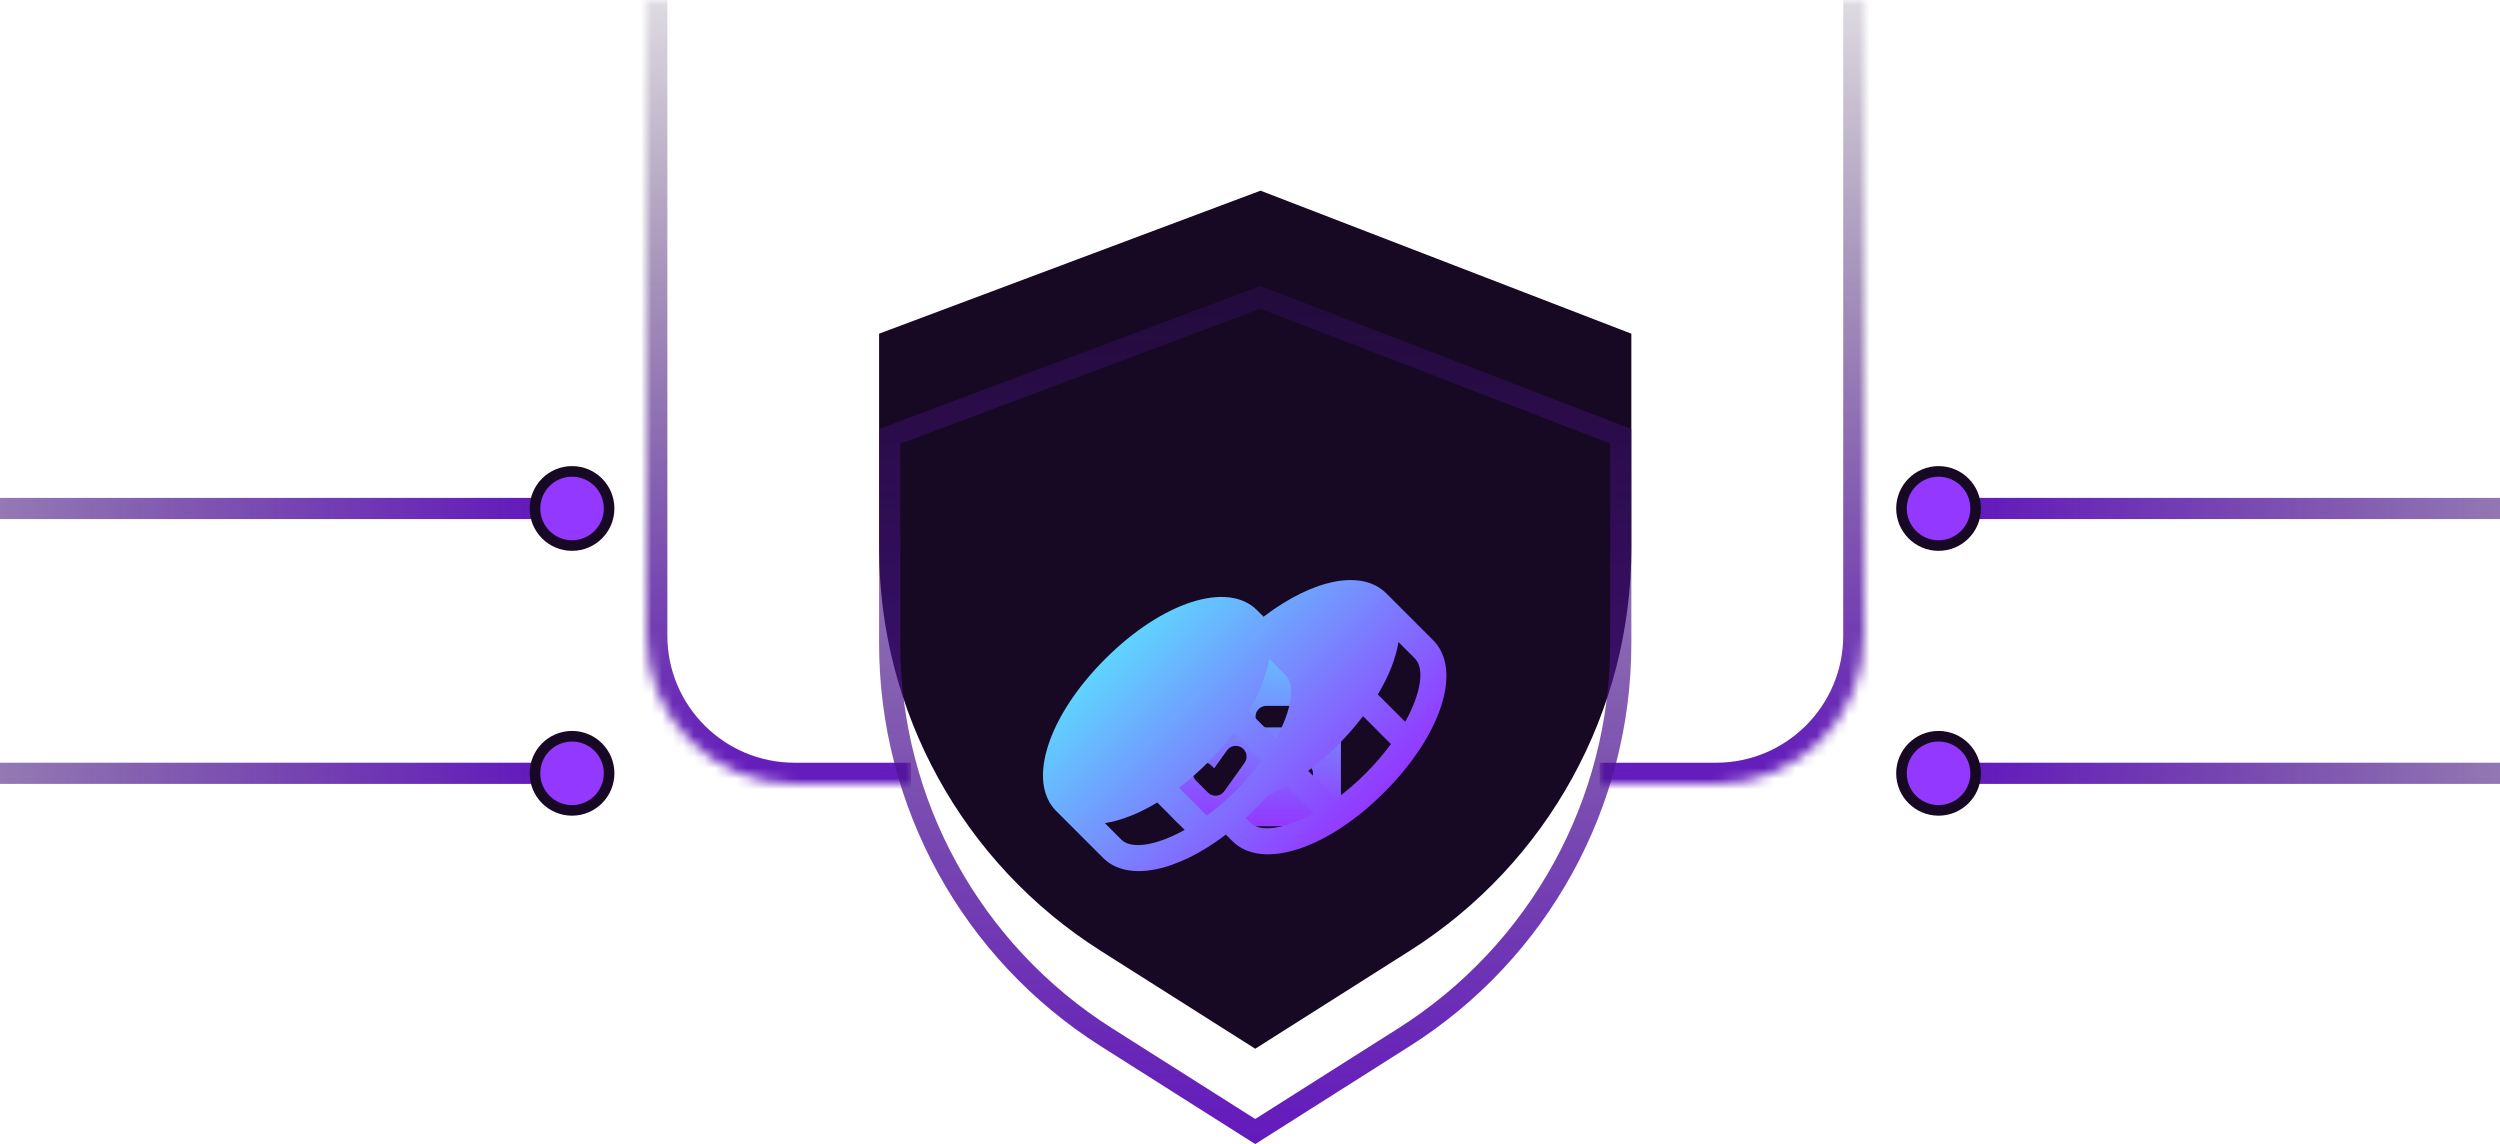
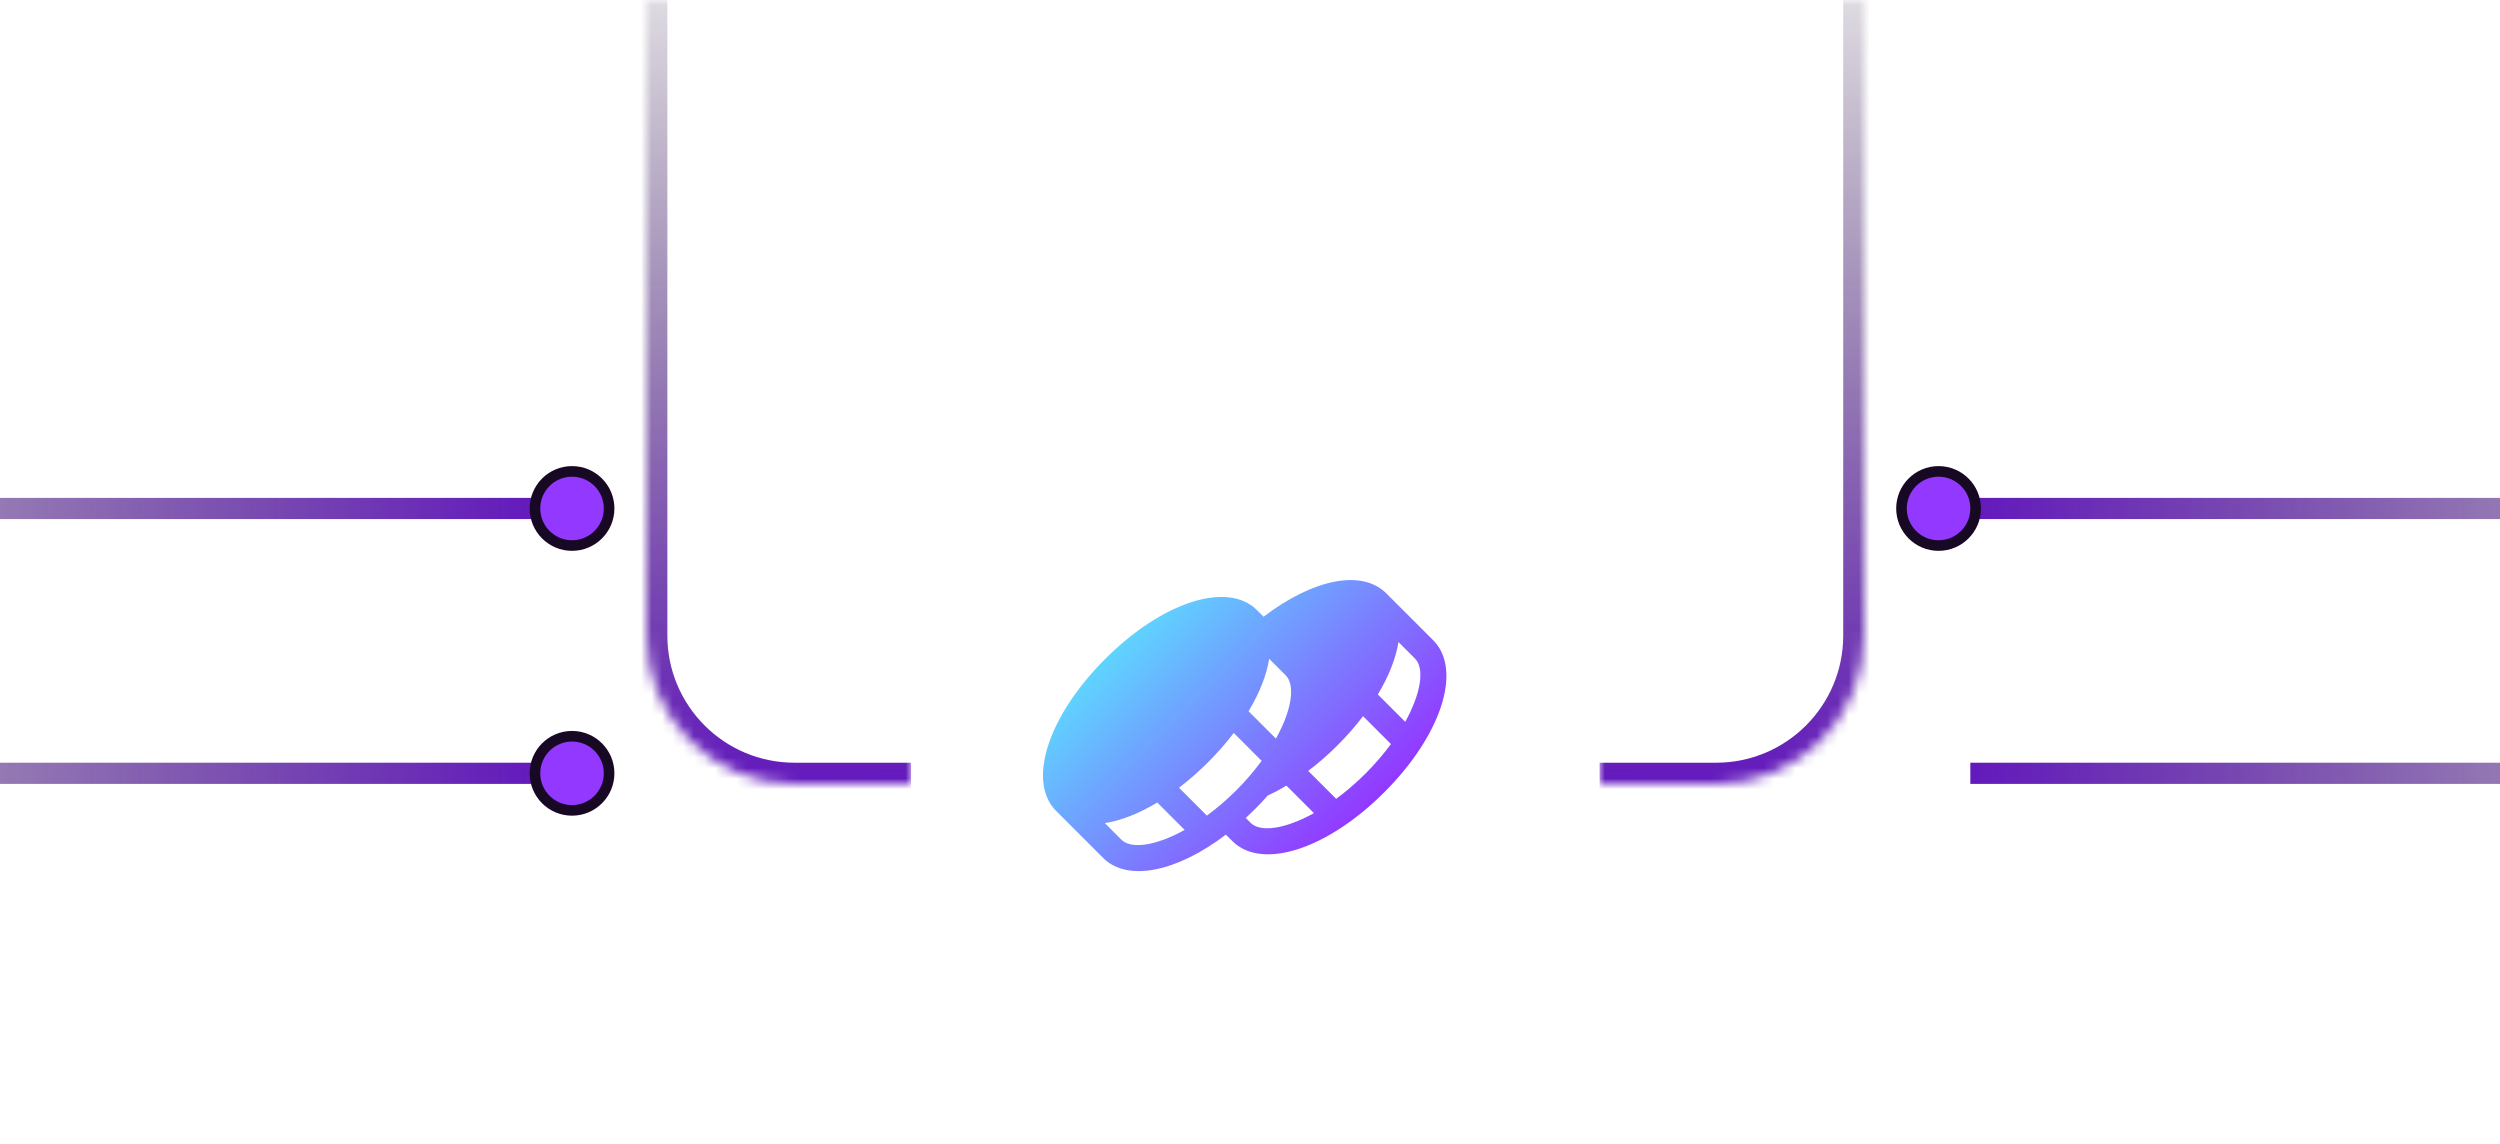
<svg xmlns="http://www.w3.org/2000/svg" width="236" height="108" viewBox="0 0 236 108" fill="none">
  <mask id="path-1-inside-1_356_2229" fill="white">
    <path d="M151 0H176V60C176 67.732 169.732 74 162 74H151V0Z" />
  </mask>
  <path d="M151 0H176H151ZM178 60C178 68.837 170.837 76 162 76H151V72H162C168.627 72 174 66.627 174 60H178ZM151 74V0V74ZM178 0V60C178 68.837 170.837 76 162 76V72C168.627 72 174 66.627 174 60V0H178Z" fill="url(#paint0_linear_356_2229)" mask="url(#path-1-inside-1_356_2229)" />
  <mask id="path-3-inside-2_356_2229" fill="white">
    <path d="M86 0H61V60C61 67.732 67.268 74 75 74H86V0Z" />
  </mask>
  <path d="M86 0H61H86ZM59 60C59 68.837 66.163 76 75 76H86V72H75C68.373 72 63 66.627 63 60H59ZM86 74V0V74ZM59 0V60C59 68.837 66.163 76 75 76V72C68.373 72 63 66.627 63 60V0H59Z" fill="url(#paint1_linear_356_2229)" mask="url(#path-3-inside-2_356_2229)" />
  <g filter="url(#filter0_i_356_2229)">
-     <path d="M118.493 108L103.899 98.752C90.877 90.501 82.986 76.157 82.986 60.741L82.986 40.5L118.993 27L154 40.5L154 60.741C154 76.157 146.108 90.501 133.087 98.752L118.493 108Z" fill="#170824" />
-   </g>
-   <path d="M132.551 97.908L118.493 106.816L104.435 97.908C91.702 89.839 83.986 75.815 83.986 60.741L83.986 41.193L118.988 28.07L153 41.186L153 60.741C153 75.815 145.284 89.839 132.551 97.908Z" stroke="url(#paint2_linear_356_2229)" stroke-width="2" />
+     </g>
  <rect x="186" y="47" width="117" height="2" fill="url(#paint3_linear_356_2229)" />
  <rect width="117" height="2" transform="matrix(-1 0 0 1 51 47)" fill="url(#paint4_linear_356_2229)" />
  <rect x="186" y="72" width="117" height="2" fill="url(#paint5_linear_356_2229)" />
  <rect width="117" height="2" transform="matrix(-1 0 0 1 51 72)" fill="url(#paint6_linear_356_2229)" />
  <circle cx="54" cy="48" r="3.5" fill="#9238FF" stroke="#170824" />
  <circle cx="183" cy="48" r="3.5" fill="#9238FF" stroke="#170824" />
  <circle cx="54" cy="73" r="3.5" fill="#9238FF" stroke="#170824" />
-   <circle cx="183" cy="73" r="3.5" fill="#9238FF" stroke="#170824" />
  <g clip-path="url(#clip0_356_2229)" filter="url(#filter1_f_356_2229)">
    <path fill-rule="evenodd" clip-rule="evenodd" d="M110.893 59.597C111.275 59.215 111.792 59.001 112.332 59H119.914C120.454 59.001 120.971 59.215 121.353 59.597L125.986 64.23C126.368 64.612 126.583 65.129 126.583 65.669V75.964C126.583 76.504 126.369 77.022 125.987 77.404C125.605 77.785 125.087 78 124.547 78H112.333C111.793 78 111.275 77.785 110.894 77.404C110.512 77.022 110.297 76.504 110.297 75.964V61.036C110.297 60.496 110.51 59.977 110.893 59.597ZM117.234 65.144C117.343 65.221 117.435 65.32 117.506 65.433C117.577 65.547 117.625 65.673 117.647 65.805C117.669 65.937 117.665 66.072 117.635 66.202C117.605 66.333 117.549 66.456 117.471 66.565L115.575 69.219C115.489 69.339 115.378 69.439 115.25 69.512C115.121 69.585 114.978 69.629 114.831 69.641C114.684 69.653 114.536 69.633 114.397 69.582C114.259 69.532 114.133 69.451 114.028 69.347L112.891 68.21C112.711 68.017 112.613 67.761 112.618 67.498C112.622 67.234 112.729 66.982 112.916 66.796C113.102 66.609 113.354 66.503 113.618 66.498C113.881 66.493 114.136 66.591 114.329 66.771L114.617 67.057L115.814 65.383C115.971 65.163 116.209 65.014 116.475 64.97C116.741 64.925 117.014 64.987 117.234 65.144ZM118.523 67.65C118.523 67.38 118.63 67.122 118.821 66.931C119.012 66.74 119.271 66.633 119.541 66.633H122.934C123.204 66.633 123.463 66.74 123.653 66.931C123.844 67.122 123.952 67.38 123.952 67.65C123.952 67.92 123.844 68.179 123.653 68.37C123.463 68.561 123.204 68.668 122.934 68.668H119.541C119.271 68.668 119.012 68.561 118.821 68.37C118.63 68.179 118.523 67.92 118.523 67.65ZM118.523 73.037C118.523 72.767 118.63 72.508 118.821 72.317C119.012 72.126 119.271 72.019 119.541 72.019H122.934C123.204 72.019 123.463 72.126 123.653 72.317C123.844 72.508 123.952 72.767 123.952 73.037C123.952 73.307 123.844 73.566 123.653 73.757C123.463 73.948 123.204 74.055 122.934 74.055H119.541C119.271 74.055 119.012 73.948 118.821 73.757C118.63 73.566 118.523 73.307 118.523 73.037ZM117.471 72.035C117.553 71.927 117.612 71.803 117.645 71.672C117.677 71.54 117.684 71.403 117.663 71.269C117.642 71.135 117.595 71.006 117.524 70.891C117.453 70.775 117.359 70.675 117.249 70.596C117.139 70.517 117.014 70.461 116.881 70.431C116.749 70.402 116.612 70.398 116.478 70.422C116.345 70.446 116.217 70.496 116.104 70.57C115.99 70.644 115.892 70.74 115.816 70.852L114.617 72.528L114.329 72.24C114.136 72.061 113.881 71.963 113.618 71.967C113.354 71.972 113.102 72.079 112.916 72.265C112.729 72.452 112.622 72.703 112.618 72.967C112.613 73.231 112.711 73.486 112.891 73.679L114.028 74.816C114.133 74.921 114.259 75.001 114.397 75.052C114.536 75.103 114.684 75.123 114.831 75.111C114.978 75.098 115.121 75.054 115.25 74.981C115.378 74.909 115.489 74.809 115.575 74.689L117.471 72.035Z" fill="url(#paint7_linear_356_2229)" />
  </g>
  <g clip-path="url(#clip1_356_2229)">
    <path d="M119.281 58.217L118.665 57.6C115.891 54.826 109.723 56.809 104.319 62.213C98.914 67.618 96.932 73.785 99.706 76.56L104.131 80.984C106.441 83.295 111.105 82.304 115.722 78.787L116.335 79.4C119.109 82.174 125.277 80.192 130.681 74.787C136.086 69.383 138.068 63.215 135.294 60.441L130.869 56.016C128.579 53.726 124.003 54.626 119.281 58.217ZM111.831 78.344C109.116 79.849 106.782 80.189 105.854 79.261L104.298 77.704C105.816 77.465 107.509 76.803 109.246 75.758L111.831 78.344ZM117.864 67.141C118.908 65.404 119.57 63.711 119.81 62.192L121.366 63.749C122.294 64.677 121.954 67.01 120.449 69.726L117.864 67.141ZM124.035 76.759C121.32 78.264 118.986 78.604 118.058 77.676L117.597 77.215C117.891 76.943 118.186 76.664 118.477 76.372C118.895 75.954 119.289 75.531 119.666 75.106C120.275 74.825 120.867 74.51 121.44 74.164L124.035 76.759ZM119.099 71.823C118.373 72.809 117.574 73.738 116.708 74.602C115.843 75.468 114.914 76.268 113.929 76.994L111.297 74.362C112.269 73.62 113.19 72.813 114.053 71.947C114.918 71.084 115.725 70.163 116.468 69.192L119.099 71.823ZM131.303 70.239C129.847 72.211 128.105 73.953 126.133 75.409L123.494 72.771C124.47 72.032 125.392 71.228 126.257 70.363C127.122 69.499 127.929 68.579 128.672 67.607L131.303 70.239ZM133.57 62.164C134.498 63.092 134.158 65.426 132.653 68.141L130.068 65.556C131.112 63.819 131.774 62.126 132.014 60.608L133.57 62.164Z" fill="url(#paint8_linear_356_2229)" />
  </g>
  <defs>
    <filter id="filter0_i_356_2229" x="82.986" y="18" width="71.014" height="90" filterUnits="userSpaceOnUse" color-interpolation-filters="sRGB">
      <feFlood flood-opacity="0" result="BackgroundImageFix" />
      <feBlend mode="normal" in="SourceGraphic" in2="BackgroundImageFix" result="shape" />
      <feColorMatrix in="SourceAlpha" type="matrix" values="0 0 0 0 0 0 0 0 0 0 0 0 0 0 0 0 0 0 127 0" result="hardAlpha" />
      <feOffset dy="-9" />
      <feGaussianBlur stdDeviation="26.05" />
      <feComposite in2="hardAlpha" operator="arithmetic" k2="-1" k3="1" />
      <feColorMatrix type="matrix" values="0 0 0 0 0.571 0 0 0 0 0.218 0 0 0 0 1 0 0 0 0.52 0" />
      <feBlend mode="normal" in2="shape" result="effect1_innerShadow_356_2229" />
    </filter>
    <filter id="filter1_f_356_2229" x="98.9" y="47.9" width="39.2" height="41.2" filterUnits="userSpaceOnUse" color-interpolation-filters="sRGB">
      <feFlood flood-opacity="0" result="BackgroundImageFix" />
      <feBlend mode="normal" in="SourceGraphic" in2="BackgroundImageFix" result="shape" />
      <feGaussianBlur stdDeviation="5.55" result="effect1_foregroundBlur_356_2229" />
    </filter>
    <linearGradient id="paint0_linear_356_2229" x1="163.5" y1="74" x2="164.165" y2="-12.995" gradientUnits="userSpaceOnUse">
      <stop stop-color="#6319BD" />
      <stop offset="1" stop-color="#170824" stop-opacity="0" />
    </linearGradient>
    <linearGradient id="paint1_linear_356_2229" x1="73.5" y1="74" x2="72.835" y2="-12.995" gradientUnits="userSpaceOnUse">
      <stop stop-color="#6319BD" />
      <stop offset="1" stop-color="#170824" stop-opacity="0" />
    </linearGradient>
    <linearGradient id="paint2_linear_356_2229" x1="118.493" y1="-27" x2="118.493" y2="108" gradientUnits="userSpaceOnUse">
      <stop stop-color="#170824" stop-opacity="0" />
      <stop offset="1" stop-color="#6319BD" />
    </linearGradient>
    <linearGradient id="paint3_linear_356_2229" x1="186" y1="48" x2="303" y2="48" gradientUnits="userSpaceOnUse">
      <stop stop-color="#6319BD" />
      <stop offset="1" stop-color="#170924" stop-opacity="0" />
    </linearGradient>
    <linearGradient id="paint4_linear_356_2229" x1="0" y1="1" x2="117" y2="1" gradientUnits="userSpaceOnUse">
      <stop stop-color="#6319BD" />
      <stop offset="1" stop-color="#170924" stop-opacity="0" />
    </linearGradient>
    <linearGradient id="paint5_linear_356_2229" x1="186" y1="73" x2="303" y2="73" gradientUnits="userSpaceOnUse">
      <stop stop-color="#6319BD" />
      <stop offset="1" stop-color="#170924" stop-opacity="0" />
    </linearGradient>
    <linearGradient id="paint6_linear_356_2229" x1="0" y1="1" x2="117" y2="1" gradientUnits="userSpaceOnUse">
      <stop stop-color="#6319BD" />
      <stop offset="1" stop-color="#170924" stop-opacity="0" />
    </linearGradient>
    <linearGradient id="paint7_linear_356_2229" x1="118.44" y1="59" x2="118.44" y2="78" gradientUnits="userSpaceOnUse">
      <stop stop-color="#5FD4FF" />
      <stop offset="1" stop-color="#9238FF" />
    </linearGradient>
    <linearGradient id="paint8_linear_356_2229" x1="107.766" y1="58.766" x2="127.234" y2="78.234" gradientUnits="userSpaceOnUse">
      <stop stop-color="#5FD4FF" />
      <stop offset="1" stop-color="#9238FF" />
    </linearGradient>
    <clipPath id="clip0_356_2229">
-       <rect width="17" height="19" fill="white" transform="translate(110 59)" />
-     </clipPath>
+       </clipPath>
    <clipPath id="clip1_356_2229">
      <rect width="39" height="29" fill="white" transform="translate(93.459 72.036) rotate(-45)" />
    </clipPath>
  </defs>
</svg>